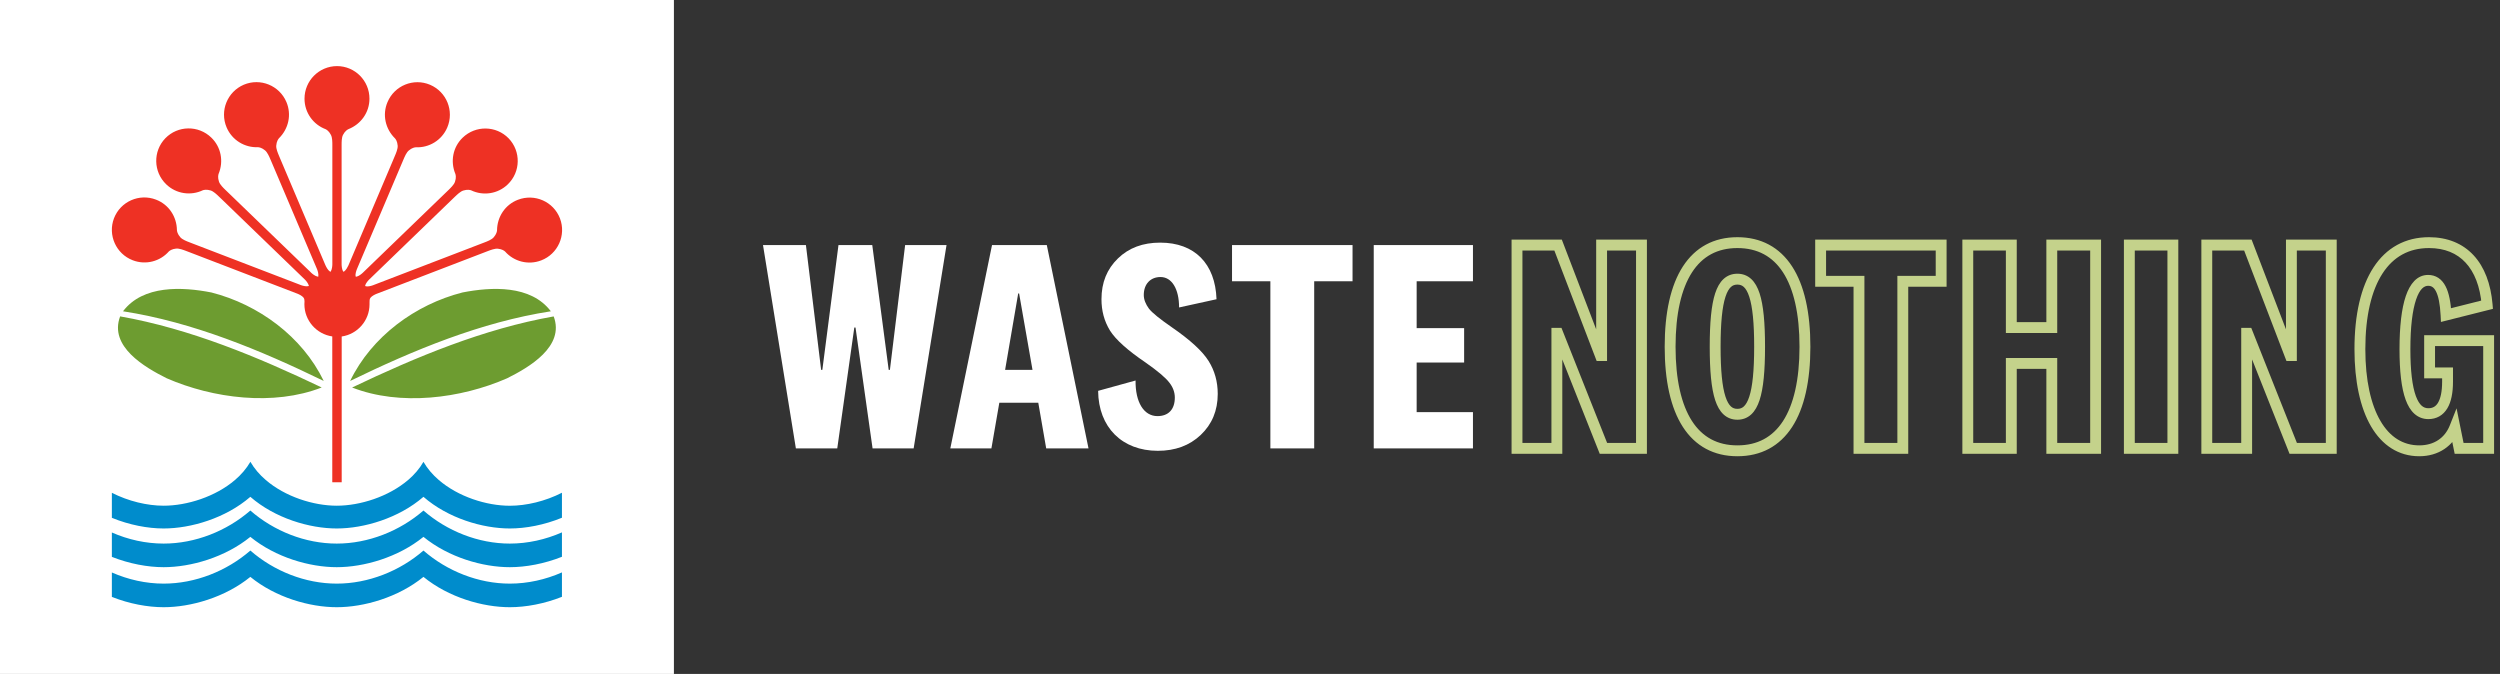
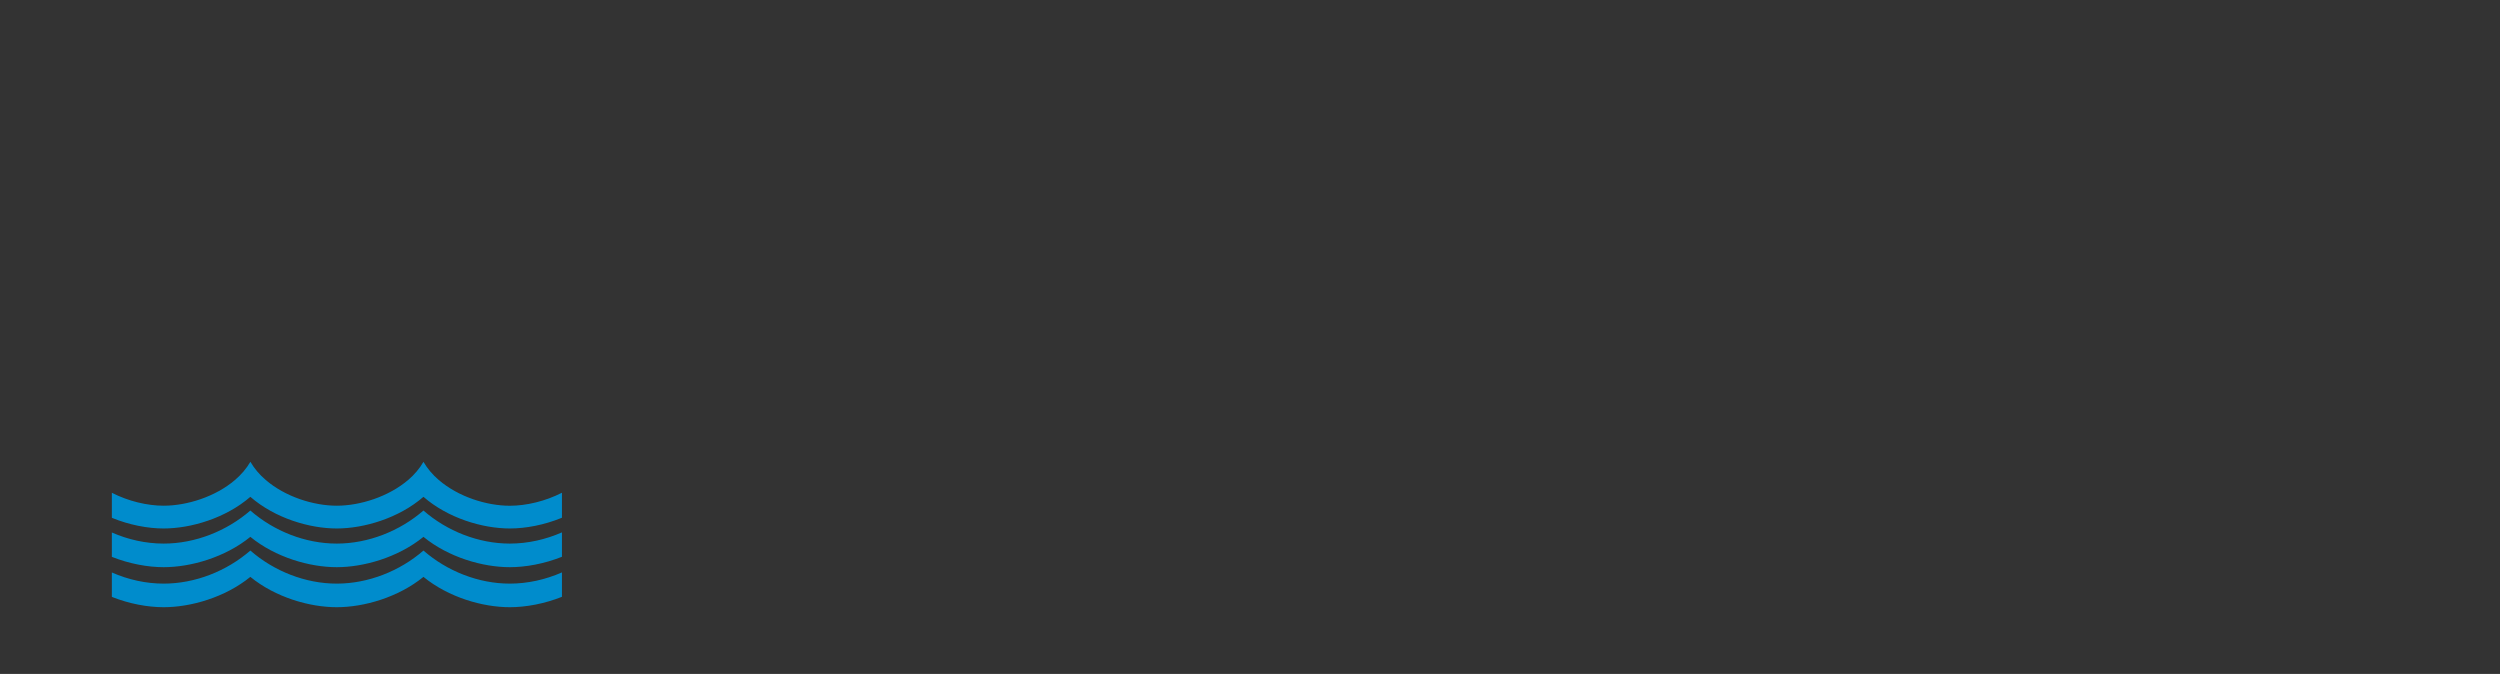
<svg xmlns="http://www.w3.org/2000/svg" width="230" height="62" viewBox="0 0 230 62" fill="none">
  <rect x="0" y="0" width="230" height="62" fill="#333333" stroke="none" />
-   <path d="M75.544 34.026H75.656L77.14 22.546H80.248L81.76 34.026H81.872L83.272 22.546H87.08L84.056 41.25H80.276L78.708 30.134H78.596L77.028 41.25H73.22L70.196 22.546H74.144L75.544 34.026ZM94.99 34.026L93.758 26.998H93.674L92.47 34.026H94.99ZM96.306 22.546L100.142 41.25H96.25L95.522 37.05H91.938L91.21 41.25H87.43L91.266 22.546H96.306ZM112.032 36.238C112.032 37.778 111.5 39.038 110.464 40.018C109.428 40.998 108.112 41.474 106.516 41.474C103.24 41.474 101.056 39.318 101.028 35.958L104.472 35.006C104.444 36.994 105.228 38.282 106.488 38.282C107.496 38.282 108.084 37.666 108.084 36.574C108.084 36.098 107.916 35.622 107.58 35.202C107.244 34.754 106.516 34.138 105.396 33.354C103.744 32.234 102.652 31.254 102.12 30.414C101.588 29.546 101.336 28.594 101.336 27.53C101.336 25.99 101.84 24.758 102.848 23.778C103.856 22.798 105.144 22.322 106.74 22.322C109.904 22.322 111.808 24.254 111.92 27.53L108.476 28.286C108.476 26.578 107.804 25.486 106.768 25.486C105.844 25.486 105.228 26.13 105.228 27.138C105.228 27.558 105.396 27.978 105.704 28.398C106.012 28.79 106.712 29.35 107.804 30.106C109.512 31.282 110.632 32.318 111.192 33.214C111.752 34.11 112.032 35.118 112.032 36.238ZM124.434 25.878H120.906V41.25H116.874V25.878H113.346V22.546H124.434V25.878ZM130.332 33.354V37.918H135.512V41.25H126.384V22.546H135.512V25.878H130.332V30.19H134.7V33.354H130.332Z" fill="white" />
-   <path d="M143.344 22.546L143.811 22.367L143.688 22.046H143.344V22.546ZM147.236 32.71L146.769 32.889L146.892 33.21H147.236V32.71ZM147.348 32.71V33.21H147.848V32.71H147.348ZM147.348 22.546V22.046H146.848V22.546H147.348ZM151.016 22.546H151.516V22.046H151.016V22.546ZM151.016 41.25V41.75H151.516V41.25H151.016ZM147.516 41.25L147.051 41.434L147.176 41.75H147.516V41.25ZM143.316 30.666L143.781 30.482L143.656 30.166H143.316V30.666ZM143.232 30.666V30.166H142.732V30.666H143.232ZM143.232 41.25V41.75H143.732V41.25H143.232ZM139.564 41.25H139.064V41.75H139.564V41.25ZM139.564 22.546V22.046H139.064V22.546H139.564ZM142.877 22.725L146.769 32.889L147.703 32.531L143.811 22.367L142.877 22.725ZM147.236 33.21H147.348V32.21H147.236V33.21ZM147.848 32.71V22.546H146.848V32.71H147.848ZM147.348 23.046H151.016V22.046H147.348V23.046ZM150.516 22.546V41.25H151.516V22.546H150.516ZM151.016 40.75H147.516V41.75H151.016V40.75ZM147.981 41.066L143.781 30.482L142.851 30.85L147.051 41.434L147.981 41.066ZM143.316 30.166H143.232V31.166H143.316V30.166ZM142.732 30.666V41.25H143.732V30.666H142.732ZM143.232 40.75H139.564V41.75H143.232V40.75ZM140.064 41.25V22.546H139.064V41.25H140.064ZM139.564 23.046H143.344V22.046H139.564V23.046ZM154.151 31.898C154.151 28.85 154.691 26.567 155.663 25.061C156.616 23.585 158.003 22.822 159.839 22.822V21.822C157.67 21.822 155.963 22.753 154.823 24.518C153.702 26.253 153.151 28.758 153.151 31.898H154.151ZM159.839 22.822C161.689 22.822 163.083 23.587 164.039 25.061C165.014 26.567 165.555 28.85 165.555 31.898H166.555C166.555 28.758 166.003 26.253 164.878 24.518C163.734 22.752 162.02 21.822 159.839 21.822V22.822ZM165.555 31.898C165.555 34.946 165.014 37.229 164.039 38.735C163.083 40.209 161.689 40.974 159.839 40.974V41.974C162.02 41.974 163.734 41.044 164.878 39.278C166.003 37.543 166.555 35.038 166.555 31.898H165.555ZM159.839 40.974C158.003 40.974 156.616 40.211 155.663 38.735C154.691 37.23 154.151 34.946 154.151 31.898H153.151C153.151 35.038 153.702 37.542 154.823 39.278C155.963 41.043 157.67 41.974 159.839 41.974V40.974ZM162.383 31.898C162.383 29.695 162.237 28.072 161.882 26.986C161.702 26.439 161.457 25.986 161.111 25.667C160.752 25.337 160.319 25.182 159.839 25.182V26.182C160.086 26.182 160.273 26.255 160.433 26.403C160.607 26.563 160.782 26.84 160.931 27.297C161.234 28.22 161.383 29.705 161.383 31.898H162.383ZM159.839 25.182C159.358 25.182 158.925 25.337 158.566 25.667C158.22 25.986 157.975 26.439 157.795 26.986C157.44 28.072 157.295 29.695 157.295 31.898H158.295C158.295 29.705 158.443 28.22 158.746 27.297C158.895 26.84 159.07 26.563 159.244 26.403C159.404 26.255 159.591 26.182 159.839 26.182V25.182ZM157.295 31.898C157.295 34.101 157.44 35.724 157.795 36.81C157.975 37.357 158.22 37.81 158.566 38.129C158.925 38.459 159.358 38.614 159.839 38.614V37.614C159.591 37.614 159.404 37.541 159.244 37.393C159.07 37.233 158.895 36.956 158.746 36.499C158.443 35.576 158.295 34.091 158.295 31.898H157.295ZM159.839 38.614C160.319 38.614 160.752 38.459 161.111 38.129C161.457 37.81 161.702 37.357 161.882 36.81C162.237 35.724 162.383 34.101 162.383 31.898H161.383C161.383 34.091 161.234 35.576 160.931 36.499C160.782 36.956 160.607 37.233 160.433 37.393C160.273 37.541 160.086 37.614 159.839 37.614V38.614ZM178.586 25.878V26.378H179.086V25.878H178.586ZM175.058 25.878V25.378H174.558V25.878H175.058ZM175.058 41.25V41.75H175.558V41.25H175.058ZM171.026 41.25H170.526V41.75H171.026V41.25ZM171.026 25.878H171.526V25.378H171.026V25.878ZM167.498 25.878H166.998V26.378H167.498V25.878ZM167.498 22.546V22.046H166.998V22.546H167.498ZM178.586 22.546H179.086V22.046H178.586V22.546ZM178.586 25.378H175.058V26.378H178.586V25.378ZM174.558 25.878V41.25H175.558V25.878H174.558ZM175.058 40.75H171.026V41.75H175.058V40.75ZM171.526 41.25V25.878H170.526V41.25H171.526ZM171.026 25.378H167.498V26.378H171.026V25.378ZM167.998 25.878V22.546H166.998V25.878H167.998ZM167.498 23.046H178.586V22.046H167.498V23.046ZM178.086 22.546V25.878H179.086V22.546H178.086ZM188.765 33.438H189.265V32.938H188.765V33.438ZM185.041 33.438V32.938H184.541V33.438H185.041ZM185.041 41.25V41.75H185.541V41.25H185.041ZM181.037 41.25H180.537V41.75H181.037V41.25ZM181.037 22.546V22.046H180.537V22.546H181.037ZM185.041 22.546H185.541V22.046H185.041V22.546ZM185.041 30.134H184.541V30.634H185.041V30.134ZM188.765 30.134V30.634H189.265V30.134H188.765ZM188.765 22.546V22.046H188.265V22.546H188.765ZM192.797 22.546H193.297V22.046H192.797V22.546ZM192.797 41.25V41.75H193.297V41.25H192.797ZM188.765 41.25H188.265V41.75H188.765V41.25ZM188.765 32.938H185.041V33.938H188.765V32.938ZM184.541 33.438V41.25H185.541V33.438H184.541ZM185.041 40.75H181.037V41.75H185.041V40.75ZM181.537 41.25V22.546H180.537V41.25H181.537ZM181.037 23.046H185.041V22.046H181.037V23.046ZM184.541 22.546V30.134H185.541V22.546H184.541ZM185.041 30.634H188.765V29.634H185.041V30.634ZM189.265 30.134V22.546H188.265V30.134H189.265ZM188.765 23.046H192.797V22.046H188.765V23.046ZM192.297 22.546V41.25H193.297V22.546H192.297ZM192.797 40.75H188.765V41.75H192.797V40.75ZM189.265 41.25V33.438H188.265V41.25H189.265ZM199.904 41.25V41.75H200.404V41.25H199.904ZM195.9 41.25H195.4V41.75H195.9V41.25ZM195.9 22.546V22.046H195.4V22.546H195.9ZM199.904 22.546H200.404V22.046H199.904V22.546ZM199.904 40.75H195.9V41.75H199.904V40.75ZM196.4 41.25V22.546H195.4V41.25H196.4ZM195.9 23.046H199.904V22.046H195.9V23.046ZM199.404 22.546V41.25H200.404V22.546H199.404ZM206.805 22.546L207.272 22.367L207.149 22.046H206.805V22.546ZM210.697 32.71L210.23 32.889L210.353 33.21H210.697V32.71ZM210.809 32.71V33.21H211.309V32.71H210.809ZM210.809 22.546V22.046H210.309V22.546H210.809ZM214.477 22.546H214.977V22.046H214.477V22.546ZM214.477 41.25V41.75H214.977V41.25H214.477ZM210.977 41.25L210.512 41.434L210.637 41.75H210.977V41.25ZM206.777 30.666L207.242 30.482L207.116 30.166H206.777V30.666ZM206.693 30.666V30.166H206.193V30.666H206.693ZM206.693 41.25V41.75H207.193V41.25H206.693ZM203.025 41.25H202.525V41.75H203.025V41.25ZM203.025 22.546V22.046H202.525V22.546H203.025ZM206.338 22.725L210.23 32.889L211.164 32.531L207.272 22.367L206.338 22.725ZM210.697 33.21H210.809V32.21H210.697V33.21ZM211.309 32.71V22.546H210.309V32.71H211.309ZM210.809 23.046H214.477V22.046H210.809V23.046ZM213.977 22.546V41.25H214.977V22.546H213.977ZM214.477 40.75H210.977V41.75H214.477V40.75ZM211.442 41.066L207.242 30.482L206.312 30.85L210.512 41.434L211.442 41.066ZM206.777 30.166H206.693V31.166H206.777V30.166ZM206.193 30.666V41.25H207.193V30.666H206.193ZM206.693 40.75H203.025V41.75H206.693V40.75ZM203.525 41.25V22.546H202.525V41.25H203.525ZM203.025 23.046H206.805V22.046H203.025V23.046ZM225.175 34.306H225.675V33.806H225.175V34.306ZM223.523 34.306H223.023V34.806H223.523V34.306ZM223.523 31.338V30.838H223.023V31.338H223.523ZM228.955 31.338H229.455V30.838H228.955V31.338ZM228.955 41.25V41.75H229.455V41.25H228.955ZM226.239 41.25L225.749 41.349L225.831 41.75H226.239V41.25ZM225.847 39.318L226.337 39.219L226.003 37.568L225.383 39.134L225.847 39.318ZM228.815 28.034L228.938 28.519L229.35 28.415L229.314 27.991L228.815 28.034ZM225.035 28.986L224.536 29.011L224.567 29.62L225.158 29.471L225.035 28.986ZM225.175 33.806H223.523V34.806H225.175V33.806ZM224.023 34.306V31.338H223.023V34.306H224.023ZM223.523 31.838H228.955V30.838H223.523V31.838ZM228.455 31.338V41.25H229.455V31.338H228.455ZM228.955 40.75H226.239V41.75H228.955V40.75ZM226.729 41.151L226.337 39.219L225.357 39.417L225.749 41.349L226.729 41.151ZM225.383 39.134C224.929 40.281 223.942 40.974 222.571 40.974V41.974C224.337 41.974 225.702 41.043 226.312 39.502L225.383 39.134ZM222.571 40.974C221.085 40.974 219.871 40.214 219.003 38.73C218.122 37.225 217.611 34.985 217.611 32.122H216.611C216.611 35.083 217.136 37.519 218.139 39.234C219.154 40.97 220.67 41.974 222.571 41.974V40.974ZM217.611 32.122C217.611 29.05 218.185 26.71 219.197 25.153C220.191 23.622 221.624 22.822 223.467 22.822V21.822C221.279 21.822 219.533 22.8 218.358 24.608C217.2 26.39 216.611 28.95 216.611 32.122H217.611ZM223.467 22.822C224.916 22.822 226.036 23.302 226.835 24.164C227.644 25.035 228.17 26.344 228.317 28.076L229.314 27.991C229.153 26.112 228.573 24.565 227.568 23.483C226.555 22.392 225.155 21.822 223.467 21.822V22.822ZM228.693 27.549L224.913 28.501L225.158 29.471L228.938 28.519L228.693 27.549ZM225.535 28.961C225.478 27.835 225.313 26.948 224.988 26.329C224.822 26.011 224.606 25.747 224.325 25.563C224.04 25.377 223.721 25.294 223.383 25.294V26.294C223.55 26.294 223.675 26.333 223.777 26.4C223.883 26.469 223.996 26.588 224.102 26.792C224.324 27.215 224.481 27.925 224.536 29.011L225.535 28.961ZM223.383 25.294C222.358 25.294 221.71 26.127 221.331 27.244C220.945 28.385 220.755 30.031 220.755 32.122H221.755C221.755 30.069 221.944 28.551 222.278 27.564C222.621 26.553 223.036 26.294 223.383 26.294V25.294ZM220.755 32.122C220.755 34.152 220.93 35.708 221.318 36.773C221.513 37.309 221.775 37.755 222.127 38.07C222.491 38.395 222.927 38.558 223.411 38.558V37.558C223.168 37.558 222.971 37.483 222.793 37.325C222.605 37.157 222.419 36.875 222.257 36.431C221.931 35.536 221.755 34.124 221.755 32.122H220.755ZM223.411 38.558C224.163 38.558 224.765 38.212 225.152 37.571C225.518 36.964 225.675 36.123 225.675 35.118H224.675C224.675 36.045 224.525 36.674 224.296 37.054C224.087 37.4 223.808 37.558 223.411 37.558V38.558ZM225.675 35.118V34.306H224.675V35.118H225.675Z" fill="#C4D28B" />
-   <rect width="62" height="62" fill="white" />
-   <path d="M30.569 44.358V30.951C29.118 30.74 28.004 29.493 28.004 27.985C28.004 27.842 28.015 27.734 28.015 27.734C28.015 27.616 28 27.484 27.932 27.39C27.8 27.215 27.51 27.079 27.377 27.025L17.52 23.239L17.118 23.085C16.864 22.988 16.477 22.841 16.201 22.87C15.818 22.909 15.614 23.06 15.531 23.135C14.729 24.045 13.415 24.407 12.215 23.945C10.671 23.354 9.901 21.623 10.488 20.079C11.083 18.539 12.813 17.773 14.353 18.367C15.535 18.819 16.262 19.94 16.277 21.172C16.284 21.269 16.323 21.53 16.595 21.835C16.785 22.046 17.179 22.197 17.433 22.293L17.824 22.444L27.564 26.183L27.682 26.23C27.818 26.28 28.126 26.37 28.341 26.33C28.366 26.323 28.395 26.316 28.42 26.305C28.359 26.058 28.147 25.814 28.044 25.714L20.45 18.378L20.138 18.081C19.941 17.891 19.644 17.604 19.379 17.522C19.01 17.411 18.762 17.468 18.659 17.504C17.562 18.027 16.212 17.848 15.288 16.953C14.099 15.806 14.066 13.911 15.209 12.722C16.359 11.537 18.25 11.508 19.439 12.658C20.349 13.535 20.582 14.85 20.113 15.989C20.081 16.082 20.016 16.336 20.149 16.723C20.242 16.988 20.543 17.286 20.74 17.472L21.041 17.762L28.545 25.008L28.634 25.098C28.738 25.195 28.989 25.402 29.204 25.445C29.229 25.449 29.258 25.453 29.283 25.453C29.326 25.202 29.222 24.894 29.168 24.761L25.042 15.043L24.873 14.649C24.766 14.399 24.601 14.019 24.39 13.84C24.093 13.589 23.842 13.55 23.734 13.542C22.524 13.596 21.349 12.901 20.847 11.719C20.202 10.197 20.912 8.442 22.43 7.793C23.953 7.152 25.704 7.865 26.349 9.384C26.843 10.548 26.546 11.848 25.669 12.715C25.604 12.787 25.443 12.998 25.414 13.403C25.393 13.686 25.561 14.076 25.665 14.327L25.826 14.71L29.902 24.314L29.953 24.428C30.014 24.561 30.16 24.847 30.34 24.969C30.361 24.983 30.386 24.998 30.411 25.008C30.551 24.794 30.572 24.471 30.576 24.328V13.349C30.576 13.077 30.576 12.661 30.447 12.414C30.271 12.07 30.056 11.934 29.96 11.887C28.821 11.461 28.015 10.365 28.015 9.079C28.015 7.428 29.351 6.085 31.006 6.081C32.657 6.085 33.99 7.424 33.99 9.079C33.99 10.344 33.205 11.425 32.059 11.88C31.969 11.92 31.74 12.052 31.554 12.414C31.425 12.665 31.428 13.091 31.428 13.36V13.775V24.206V24.331C31.432 24.475 31.457 24.797 31.572 24.983C31.615 25.001 31.636 24.991 31.658 24.976C31.837 24.851 31.984 24.564 32.045 24.435L32.095 24.321L36.171 14.717L36.332 14.334C36.44 14.083 36.605 13.693 36.587 13.41C36.558 13.002 36.4 12.79 36.332 12.722C35.455 11.855 35.154 10.555 35.652 9.391C36.296 7.868 38.048 7.156 39.567 7.8C41.089 8.449 41.795 10.204 41.15 11.726C40.648 12.908 39.474 13.603 38.263 13.55C38.156 13.553 37.905 13.596 37.607 13.847C37.396 14.026 37.231 14.406 37.127 14.656L36.959 15.05L32.833 24.768C32.779 24.901 32.675 25.209 32.711 25.424C32.747 25.46 32.775 25.46 32.8 25.453C33.015 25.406 33.263 25.202 33.366 25.105L33.459 25.016L40.964 17.769L41.265 17.479C41.458 17.289 41.766 16.995 41.856 16.73C41.992 16.343 41.924 16.086 41.892 15.996C41.422 14.857 41.655 13.542 42.565 12.665C43.754 11.518 45.645 11.547 46.795 12.729C47.938 13.922 47.906 15.813 46.717 16.96C45.792 17.855 44.442 18.034 43.346 17.511C43.245 17.472 42.995 17.415 42.626 17.529C42.361 17.611 42.06 17.898 41.863 18.088L41.555 18.385L33.961 25.721C33.857 25.822 33.646 26.065 33.592 26.276C33.61 26.327 33.639 26.334 33.664 26.341C33.879 26.384 34.187 26.291 34.323 26.241L34.441 26.194L44.18 22.454L44.571 22.304C44.825 22.207 45.219 22.057 45.409 21.846C45.681 21.541 45.724 21.279 45.728 21.183C45.742 19.951 46.469 18.829 47.651 18.378C49.195 17.787 50.922 18.55 51.516 20.09C52.104 21.634 51.334 23.364 49.793 23.955C48.593 24.417 47.279 24.056 46.473 23.146C46.394 23.07 46.19 22.92 45.807 22.881C45.531 22.852 45.144 22.999 44.89 23.096L44.489 23.25L34.634 27.036C34.498 27.09 34.208 27.229 34.079 27.401C34 27.509 33.99 27.677 33.997 27.806C34.004 27.91 33.997 27.931 33.997 27.931V27.992C33.997 29.5 32.883 30.747 31.436 30.958V44.366H30.587L30.569 44.358Z" fill="#EE3124" />
-   <path d="M32.394 35.651C38.272 32.843 44.498 30.25 50.938 29.11C51.981 31.869 48.689 33.788 46.647 34.806C42.395 36.665 36.818 37.381 32.394 35.651M29.779 35.046C23.962 32.216 17.74 29.633 11.318 28.638C13.159 26.202 16.78 26.384 19.449 26.907C23.783 28.014 27.806 30.959 29.779 35.042M29.597 35.648C25.173 37.374 19.596 36.658 15.34 34.802C13.302 33.785 10.01 31.869 11.053 29.107C17.493 30.246 23.719 32.839 29.597 35.648M32.215 35.042C34.192 30.959 38.215 28.011 42.546 26.907C45.214 26.384 48.836 26.202 50.677 28.638C44.251 29.633 38.029 32.216 32.215 35.046" fill="#6D9C30" />
  <path d="M51.699 51.224C50.073 51.869 48.371 52.181 46.906 52.181C44.42 52.181 41.279 51.285 38.958 49.391C36.626 51.285 33.467 52.181 30.981 52.181C28.495 52.181 25.353 51.285 23.032 49.391C20.7 51.285 17.541 52.181 15.055 52.181C13.594 52.181 11.906 51.869 10.291 51.232V48.989C11.792 49.648 13.422 50.01 15.055 50.01C17.956 50.01 20.854 48.86 23.032 46.969C25.203 48.864 28.086 50.01 30.981 50.01C33.875 50.01 36.78 48.86 38.958 46.969C41.129 48.864 44.012 50.01 46.906 50.01C48.547 50.01 50.191 49.641 51.699 48.979V51.221V51.224ZM51.699 54.907C50.073 55.551 48.371 55.863 46.906 55.863C44.42 55.863 41.279 54.968 38.958 53.073C36.626 54.968 33.467 55.863 30.981 55.863C28.495 55.863 25.353 54.968 23.032 53.073C20.7 54.968 17.541 55.863 15.055 55.863C13.594 55.863 11.906 55.555 10.291 54.914V52.668C11.792 53.327 13.422 53.693 15.055 53.693C17.956 53.693 20.854 52.543 23.032 50.651C25.203 52.543 28.086 53.693 30.981 53.693C33.875 53.693 36.78 52.543 38.958 50.651C41.129 52.543 44.012 53.693 46.906 53.693C48.547 53.693 50.191 53.324 51.699 52.661V54.903V54.907ZM37.547 44.161C38.116 43.674 38.6 43.115 38.958 42.488C39.32 43.115 39.803 43.674 40.369 44.161C42.153 45.697 44.757 46.529 46.906 46.529C48.422 46.529 50.173 46.113 51.699 45.332V47.632C50.076 48.298 48.368 48.62 46.906 48.62C44.406 48.62 41.218 47.678 38.958 45.708C36.687 47.678 33.481 48.62 30.981 48.62C28.48 48.62 25.293 47.678 23.032 45.708C20.761 47.678 17.552 48.62 15.055 48.62C13.594 48.62 11.899 48.298 10.291 47.639V45.336C11.81 46.113 13.547 46.525 15.055 46.525C17.204 46.525 19.83 45.694 21.621 44.157C22.191 43.67 22.674 43.111 23.036 42.484C23.398 43.111 23.878 43.67 24.447 44.157C26.231 45.694 28.835 46.525 30.981 46.525C33.126 46.525 35.755 45.694 37.547 44.157" fill="#008CCC" />
</svg>